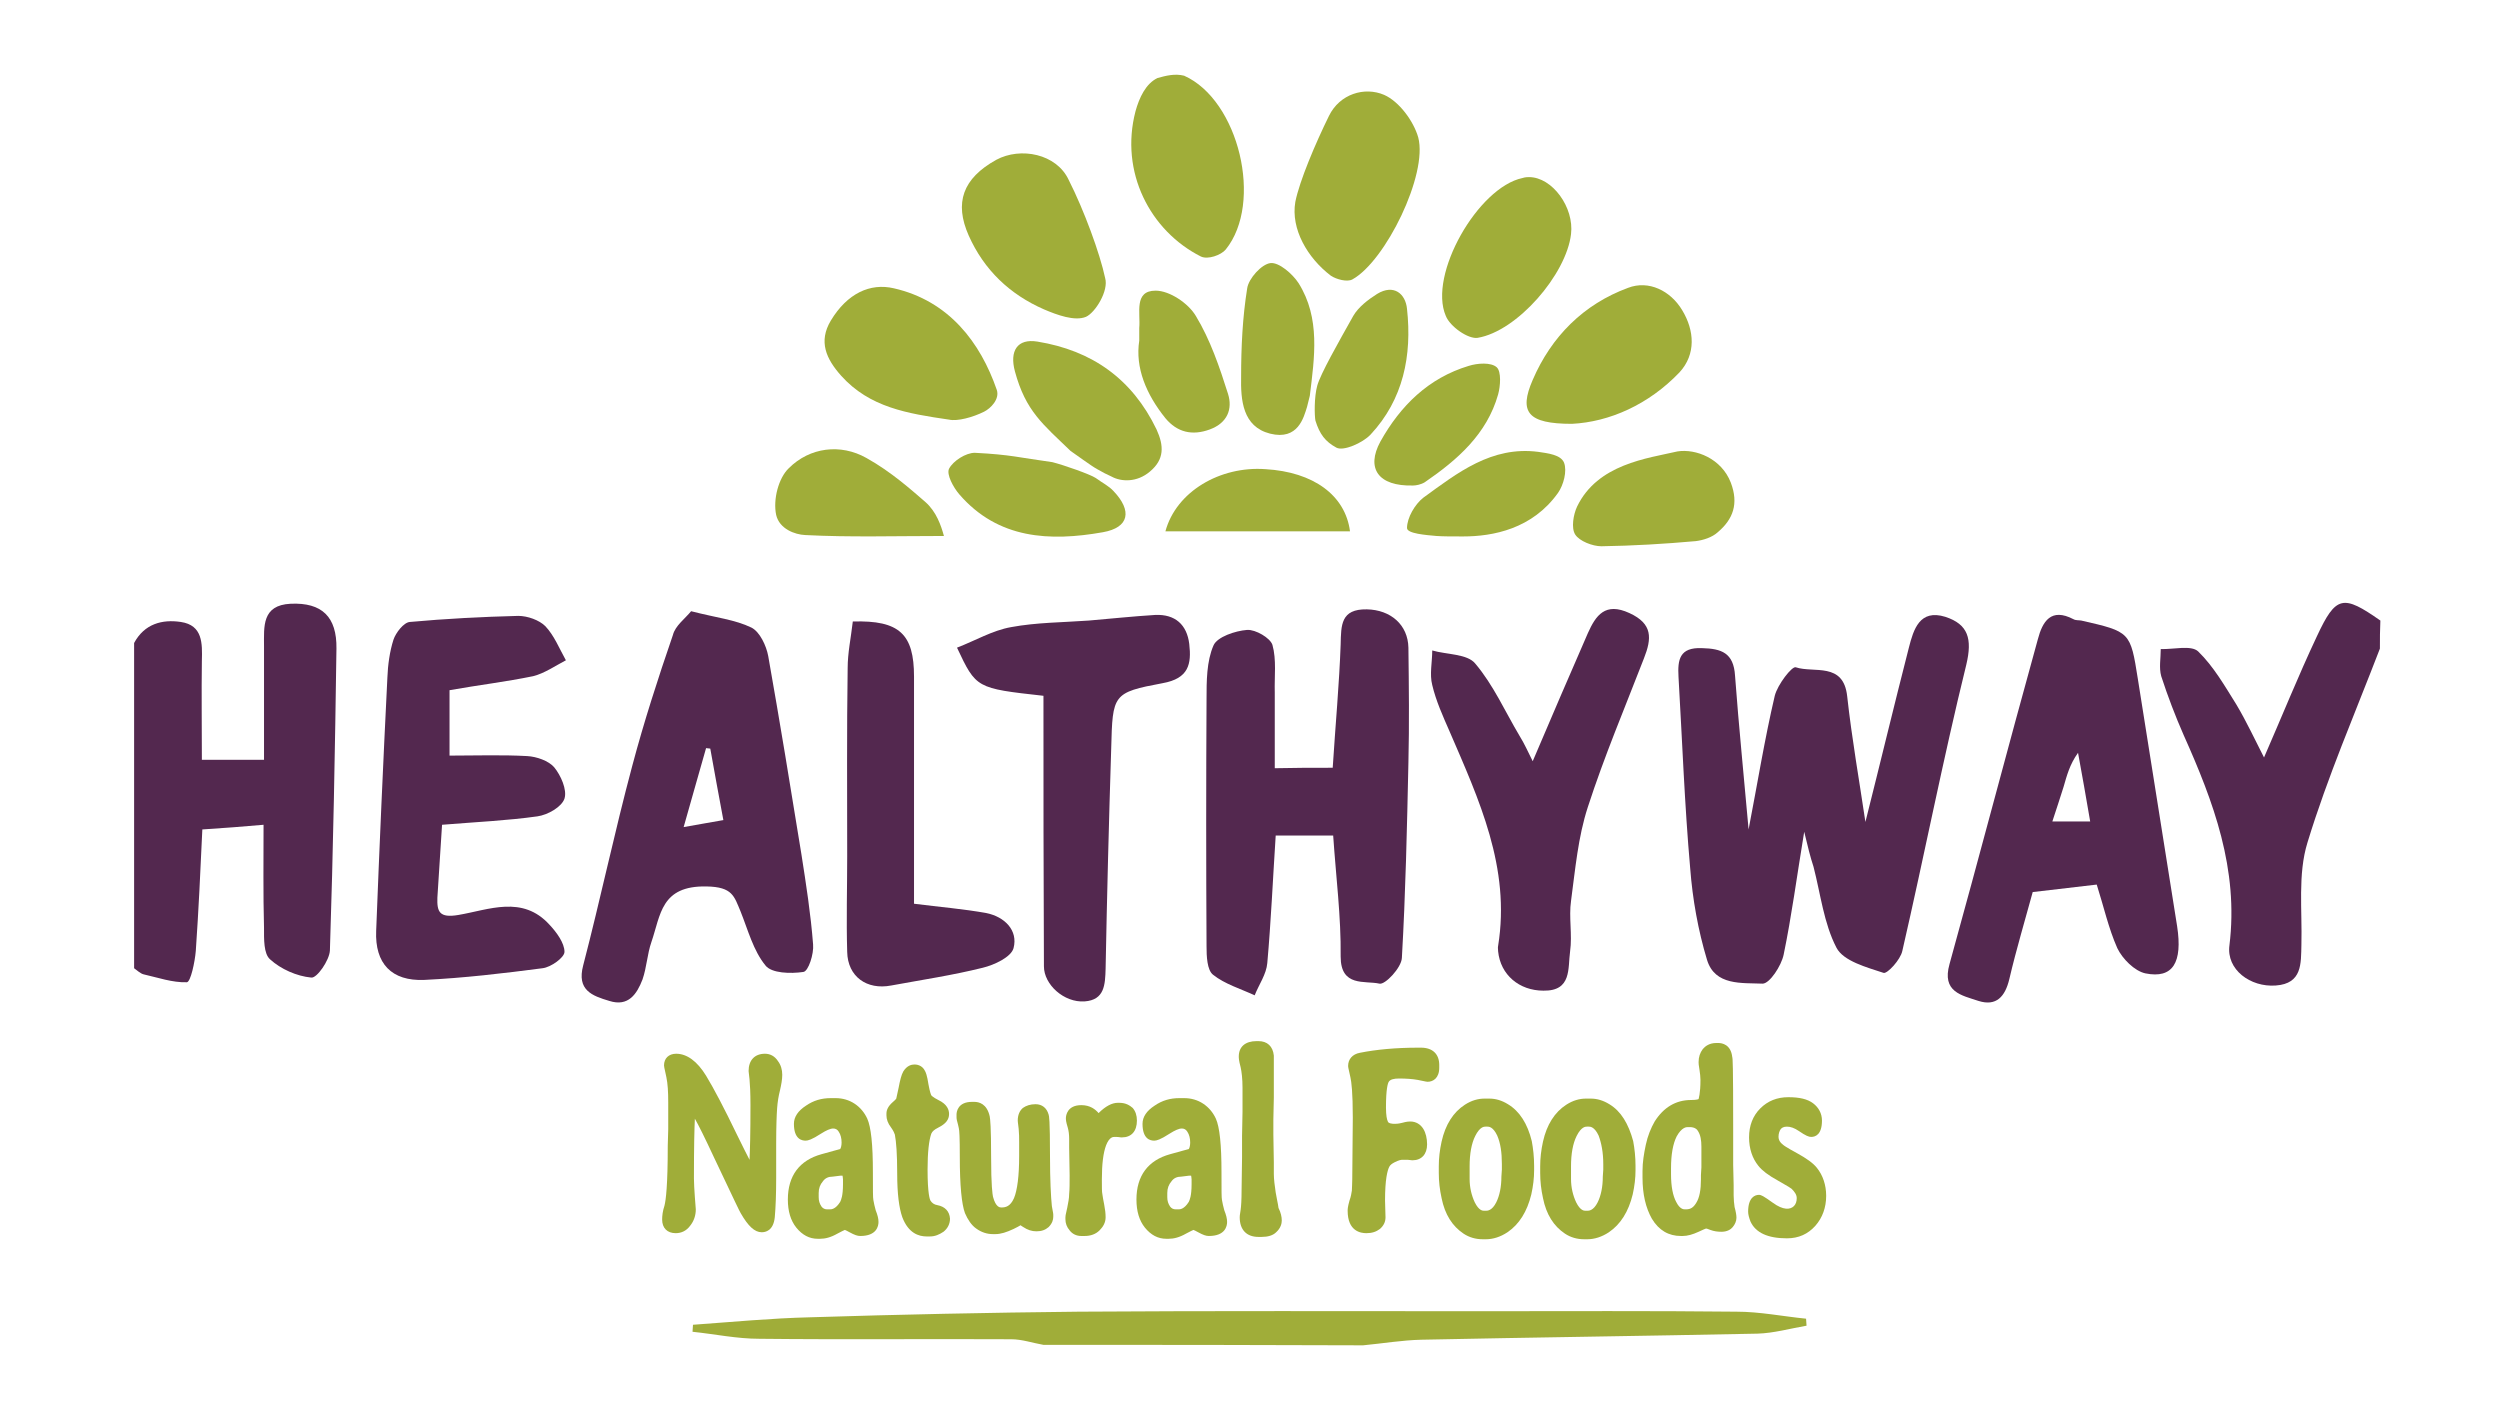
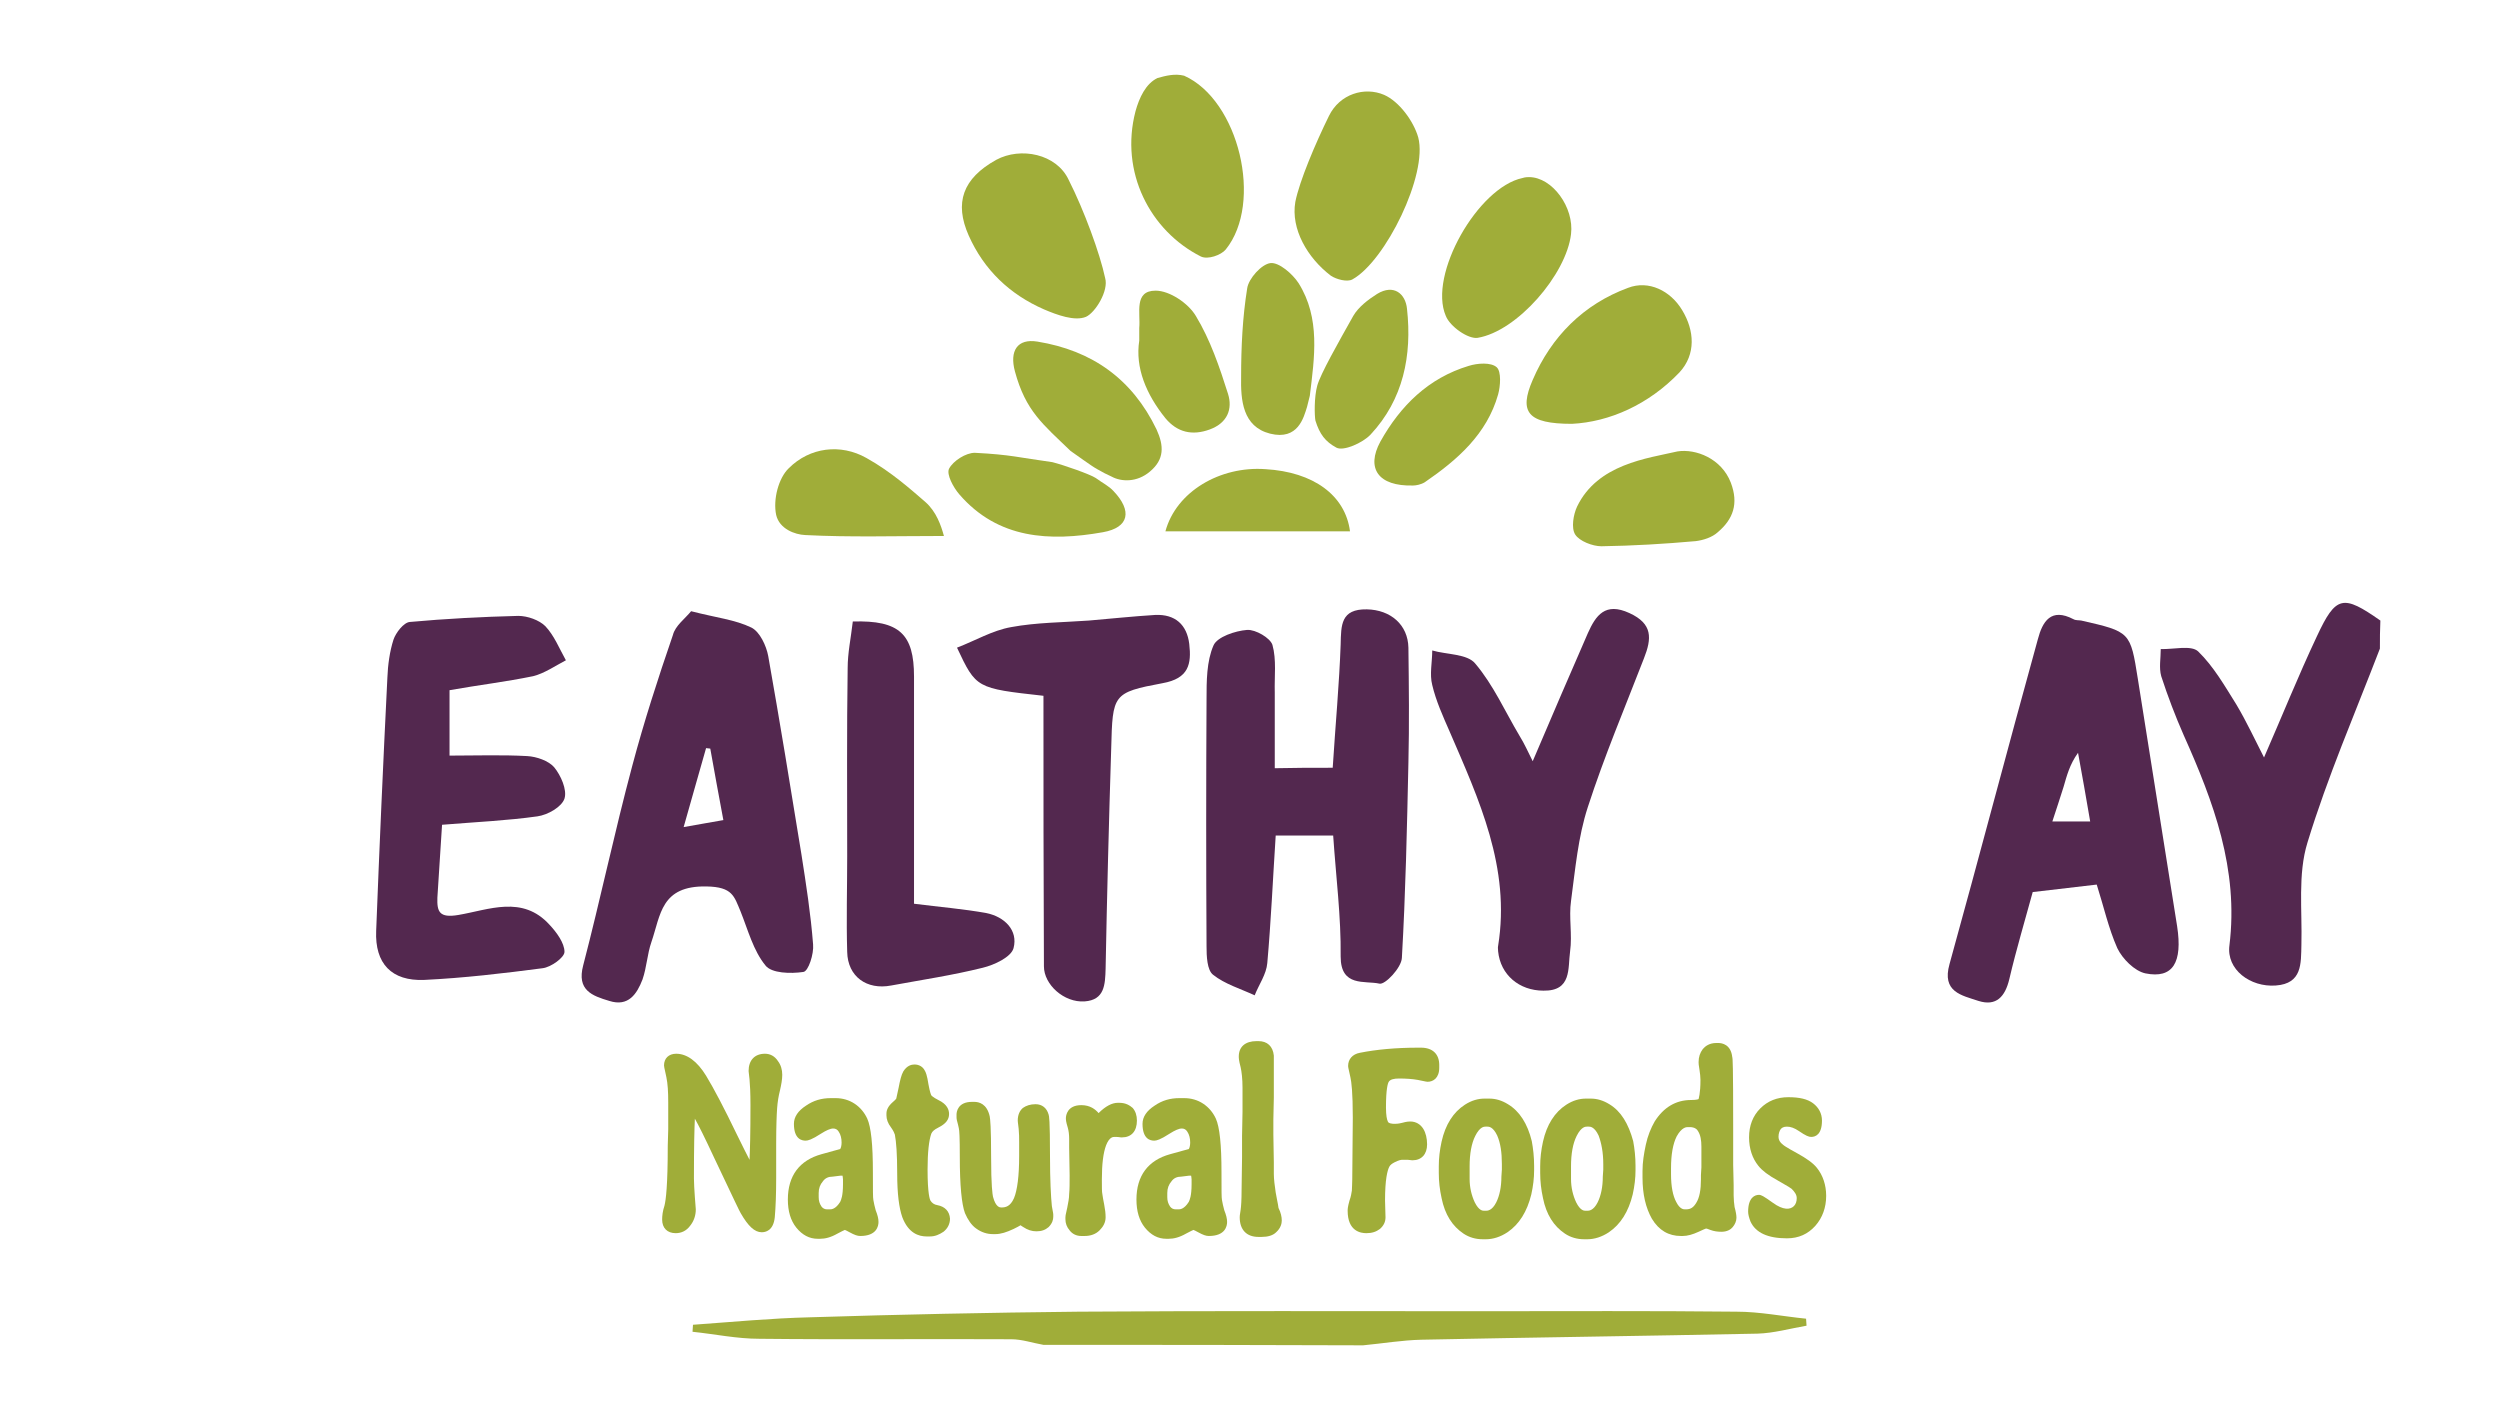
<svg xmlns="http://www.w3.org/2000/svg" id="Layer_1" x="0px" y="0px" width="535px" height="304px" viewBox="-51 155 535 304" style="enable-background:new -51 155 535 304;" xml:space="preserve">
  <style type="text/css"> .st0{fill:#53284F;} .st1{fill:#A0AD39;} </style>
  <g id="XMLID_3_">
-     <path id="XMLID_117_" class="st0" d="M-22.3,292.6c2.2-4.1,6-5.1,10-4.5c4.7,0.7,4.6,4.6,4.5,8.3c-0.1,7,0,13.9,0,21.2 c4.5,0,8.4,0,13.3,0c0-8,0-16.1,0-24.3c0-4.2-0.5-8.8,5.7-9.1c6.7-0.3,9.9,2.8,9.8,9.6c-0.3,21.5-0.7,43.1-1.4,64.6 c-0.1,2.1-2.8,6-4,5.8c-3.1-0.3-6.5-1.8-8.8-3.9c-1.4-1.2-1.3-4.4-1.3-6.7c-0.2-7.4-0.1-14.8-0.1-22.1c-4.5,0.4-8.5,0.7-13.1,1 c-0.4,8.7-0.8,17.4-1.4,26c-0.2,2.4-1.1,6.6-1.9,6.7c-3.1,0.1-6.2-1-9.3-1.7c-0.7-0.2-1.3-0.8-2-1.3 C-22.3,339-22.3,315.8-22.3,292.6z" />
    <path id="XMLID_93_" class="st0" d="M458.3,293.8c-5.3,13.8-11.2,27.4-15.5,41.5c-2.1,6.8-1.1,14.5-1.3,21.9 c-0.1,4,0.2,8.3-5.5,8.7c-5.4,0.4-10.6-3.4-9.9-8.6c2-16.3-3.4-30.7-9.8-45c-1.8-4.1-3.4-8.3-4.8-12.6c-0.5-1.8-0.1-3.8-0.1-5.8 c2.7,0.1,6.5-0.9,8,0.5c3.3,3.2,5.7,7.4,8.2,11.4c2.2,3.7,4,7.6,5.9,11.3c3.8-8.7,7.3-17.4,11.3-25.9c4.1-8.8,5.6-9,13.6-3.4 C458.3,289.8,458.3,291.8,458.3,293.8z" />
    <path id="XMLID_90_" class="st1" d="M172.3,442.8c-2.3-0.4-4.6-1.2-6.9-1.2c-18-0.1-35.9,0.1-53.9-0.1c-4.8,0-9.5-1-14.3-1.5 c0-0.5,0.1-1,0.1-1.5c8.4-0.6,16.7-1.4,25.1-1.6c19.1-0.6,38.2-1,57.4-1.2c28.7-0.2,57.5-0.1,86.2-0.1c18.2,0,36.4-0.1,54.6,0.1 c5,0,9.9,1,14.9,1.5c0,0.5,0.1,1,0.1,1.5c-3.5,0.6-7,1.6-10.5,1.7c-24,0.5-48,0.8-71.9,1.3c-4.2,0.1-8.3,0.8-12.5,1.2 C218,442.8,195.1,442.8,172.3,442.8z" />
    <path id="XMLID_87_" class="st1" d="M202.4,171.2c11.7,5.2,17,27.2,8.9,37.2c-1,1.2-3.8,2.2-5.3,1.5c-10.9-5.5-17.4-18.1-14-31.1 c0.8-2.9,2.2-5.9,4.7-7.1C198.5,171.2,200.4,170.7,202.4,171.2z" />
-     <path id="XMLID_84_" class="st0" d="M335.1,333c-1.6,9.7-2.7,18.1-4.4,26.3c-0.5,2.4-3,6.2-4.5,6.2c-4.4-0.2-10.2,0.5-11.9-5.1 c-1.9-6.3-3.1-13-3.6-19.6c-1.2-13.6-1.7-27.3-2.5-41c-0.2-3.6,0.2-6.3,5-6.1c4.2,0.1,6.8,1,7.1,5.9c0.8,10.8,1.9,21.6,2.9,32.9 c1.9-9.8,3.4-19.2,5.6-28.6c0.6-2.4,3.7-6.4,4.5-6.1c3.9,1.3,10.2-1.2,11,6.2c1,9.1,2.6,18.1,3.9,26.9c3.1-12.3,6.1-24.8,9.3-37.3 c1-3.9,2.3-8.3,7.8-6.6c4.9,1.6,5.8,4.7,4.5,10.2c-5,20.3-9,40.9-13.7,61.3c-0.4,1.9-3.2,4.9-4,4.7c-3.6-1.2-8.6-2.5-10.1-5.4 c-2.7-5.2-3.4-11.5-4.9-17.3C336.4,338.4,335.9,336.3,335.1,333z" />
    <path id="XMLID_73_" class="st0" d="M234.2,319.3c0.6-9.4,1.4-17.9,1.7-26.4c0.1-4.1,0-7.6,5.6-7.5c5.1,0.1,8.8,3.3,8.9,8.2 c0.1,8.2,0.2,16.4,0,24.6c-0.3,13.9-0.6,27.9-1.4,41.8c-0.1,2.1-3.6,5.8-4.8,5.5c-3.1-0.7-8.3,0.8-8.3-5.8c0.1-8.5-1-17-1.6-25.9 c-4,0-8,0-12.3,0c-0.6,9.2-1,18.3-1.8,27.3c-0.2,2.4-1.8,4.6-2.7,6.9c-3-1.4-6.4-2.4-8.9-4.4c-1.3-1-1.4-4-1.4-6.1 c-0.1-17.6-0.1-35.2,0-52.8c0-3.9,0-8.2,1.5-11.6c0.8-1.8,4.6-3.1,7.2-3.3c1.8-0.1,4.9,1.7,5.4,3.2c0.9,3.2,0.4,6.8,0.5,10.2 c0,5.4,0,10.8,0,16.2C225.9,319.3,229.9,319.3,234.2,319.3z" />
    <path id="XMLID_68_" class="st0" d="M96.9,285.8c5.4,1.4,9.4,1.8,12.9,3.5c1.8,0.9,3.2,3.9,3.6,6.1c2.5,14.1,4.8,28.2,7.1,42.4 c1,6.4,2,12.8,2.5,19.3c0.2,2-1,5.8-2.1,5.9c-2.7,0.4-6.8,0.3-8.1-1.4c-2.6-3.2-3.7-7.5-5.3-11.5c-1.4-3.3-1.7-5.3-7.3-5.4 c-9.8-0.2-9.8,6.1-11.8,11.9c-0.9,2.6-1,5.4-1.9,8c-1.2,3.1-3,5.9-7.1,4.6c-3.7-1.1-7-2.3-5.6-7.6c3.7-14.2,6.7-28.5,10.5-42.7 c2.5-9.4,5.5-18.7,8.7-28C93.5,288.9,95.6,287.4,96.9,285.8z M103.8,330.5c-1-5.3-1.9-10.3-2.8-15.3c-0.3,0-0.6-0.1-0.9-0.1 c-1.6,5.5-3.1,11-4.8,16.9C98.5,331.4,101.1,331,103.8,330.5z" />
    <path id="XMLID_65_" class="st0" d="M397.7,344.3c-4.4,0.5-8.7,1-13.7,1.6c-1.6,5.9-3.5,12.2-5,18.6c-0.9,3.8-2.8,5.9-6.6,4.7 c-3.6-1.2-7.9-1.9-6.2-7.9c6.4-23.1,12.5-46.4,18.9-69.5c1-3.8,2.8-6.8,7.6-4.3c0.5,0.3,1.2,0.2,1.7,0.3 c10.5,2.4,10.5,2.4,12.1,12.5c2.8,17.6,5.6,35.2,8.4,52.9c1.2,7.8-0.9,11.3-6.8,10.1c-2.3-0.5-4.9-3.1-6-5.4 C400.2,353.6,399.2,349,397.7,344.3z M396.3,330.8c-0.9-5.2-1.7-9.9-2.6-14.7c-1.8,2.5-2.4,4.9-3.1,7.3c-0.7,2.3-1.5,4.6-2.4,7.4 C391.1,330.8,393.2,330.8,396.3,330.8z" />
    <path id="XMLID_62_" class="st0" d="M45.2,302.7c0,5.1,0,9.9,0,14c5.7,0,11.2-0.2,16.6,0.1c2,0.1,4.6,1,5.8,2.4 c1.4,1.7,2.8,4.8,2.2,6.7c-0.6,1.8-3.6,3.5-5.8,3.8c-6.4,0.9-13,1.2-20.4,1.8c-0.3,5.2-0.7,10.4-1,15.6c-0.1,3,0.4,4.4,4.5,3.7 c6.5-1.1,13.7-4.3,19.5,2.1c1.5,1.6,3.2,3.9,3.2,5.8c0,1.2-2.9,3.3-4.7,3.5c-8.4,1.1-16.9,2.1-25.3,2.5c-7,0.3-10.6-3.5-10.3-10.5 c0.7-18.1,1.5-36.1,2.4-54.2c0.1-2.7,0.5-5.6,1.3-8.1c0.5-1.5,2.2-3.7,3.5-3.8c7.7-0.7,15.4-1.1,23.2-1.3c2,0,4.5,0.9,5.8,2.2 c1.9,2,3,4.8,4.4,7.3c-2.3,1.2-4.6,2.8-7,3.4C57.3,300.9,51.4,301.6,45.2,302.7z" />
    <path id="XMLID_59_" class="st0" d="M277,317.9c4.1-9.6,7.9-18.5,11.8-27.4c1.7-3.8,3.7-6.7,8.9-4.3c5,2.3,4.8,5.4,3.1,9.7 c-4.1,10.6-8.5,21-12,31.8c-2.1,6.4-2.7,13.4-3.6,20.1c-0.5,3.5,0.3,7.2-0.2,10.8c-0.5,3.6,0.4,8.5-5.7,8.4c-5.2,0-9.2-3.4-9.7-8.4 c0-0.4-0.1-0.8,0-1.2c2.7-16.7-4.1-31.3-10.4-45.9c-1.4-3.2-2.9-6.5-3.7-9.9c-0.6-2.3,0-4.9,0-7.4c3.1,0.9,7.5,0.7,9.2,2.8 c3.9,4.6,6.4,10.3,9.5,15.5C275.2,314.1,276,315.9,277,317.9z" />
    <path id="XMLID_56_" class="st0" d="M172.3,303.9c-14.4-1.6-14.4-1.6-18.5-10.3c3.9-1.5,7.6-3.7,11.6-4.4c5.4-1,11-1,16.6-1.4 c4.7-0.4,9.4-0.9,14.2-1.2c4.3-0.2,6.8,2.1,7.3,6.2c0.5,4.3-0.1,7.4-5.7,8.4c-10.7,2-10.7,2.4-11,13.9c-0.5,15.7-0.9,31.5-1.2,47.2 c-0.1,3.4-0.2,6.7-4.5,7c-4.4,0.3-8.7-3.6-8.7-7.5C172.3,342.7,172.3,323.4,172.3,303.9z" />
    <path id="XMLID_53_" class="st0" d="M131.5,288c10-0.3,13.1,2.7,13.1,11.8c0,16.2,0,32.4,0,48.6c5.5,0.7,10.5,1.1,15.5,2 c3.9,0.8,6.8,3.7,5.8,7.5c-0.5,1.9-4.1,3.6-6.6,4.2c-6.4,1.6-13.1,2.6-19.6,3.8c-5.2,1-9.3-1.9-9.4-7.2c-0.2-6.8,0-13.7,0-20.5 c0-13.4-0.1-26.8,0.1-40.2C130.4,294.7,131.1,291.5,131.5,288z" />
    <path id="XMLID_50_" class="st1" d="M226.2,198.2c0.9-4.5,4.3-12.5,7.2-18.4c2.3-4.7,7.6-6.3,11.8-4.5c3.2,1.4,6.3,5.6,7.3,9.1 c2.1,7.9-7,26.5-14.1,30.4c-1.1,0.6-3.4,0-4.6-0.8C228.8,210.2,225.2,204,226.2,198.2z" />
    <path id="XMLID_47_" class="st1" d="M185.5,214.5c0.8,2.7-2.1,7.4-4.1,8.3c-2.4,1-6.2-0.4-9-1.6c-7.3-3.2-12.8-8.4-16.1-15.8 c-3.1-7-1.3-12.2,5.9-16.2c5.2-2.8,12.9-1.3,15.5,4.3C181,200,184.4,209.3,185.5,214.5z" />
-     <path id="XMLID_44_" class="st1" d="M152.1,244.8c-8.9-1.3-17-2.6-23.1-9.4c-3.2-3.6-4.9-7.3-2.2-11.8c3.5-5.8,8.4-8.1,13.5-6.9 c11.8,2.7,18.5,11.6,22,21.7c0.7,2-1.3,4-2.7,4.7C157.2,244.3,153.9,245.2,152.1,244.8z" />
    <path id="XMLID_41_" class="st1" d="M285.4,245.7c-9.5,0-11.4-2.5-8.4-9.4c4-9.3,10.9-16.2,20.4-19.7c4.4-1.7,9.1,0.6,11.6,4.8 c2.6,4.3,3,9.4-0.6,13.3C301.8,241.6,293.4,245.3,285.4,245.7z" />
    <path id="XMLID_38_" class="st1" d="M276.2,192.9c5,0,9.7,6.5,9,12.2c-1,8.6-11.5,20.8-20,22.2c-2,0.3-5.9-2.4-6.8-4.7 c-3.8-8.8,6.9-27.5,16.4-29.5C275.4,192.9,276,192.9,276.2,192.9z" />
    <path id="XMLID_35_" class="st1" d="M178.1,251.5c-5.9-5.7-9.6-8.5-11.9-17c-1.2-4.4,0.5-7.1,4.8-6.4c11.7,1.9,20.3,8,25.5,18.8 c1.6,3.5,1.7,6.4-1.4,9c-2.8,2.4-6.2,2.2-8.2,1.1c-1.1-0.5-1.9-0.9-3.1-1.6C182.5,254.7,179.3,252.3,178.1,251.5z" />
    <path id="XMLID_32_" class="st1" d="M308,251.6c3.9-0.6,9.4,1.5,11.4,6.7c1.7,4.5,0.5,7.8-2.8,10.6c-1.2,1.1-3.1,1.7-4.7,1.9 c-6.7,0.6-13.5,1-20.2,1.1c-1.9,0-4.7-1.1-5.6-2.5c-0.9-1.4-0.4-4.3,0.4-6C290.9,254.3,301.5,253.1,308,251.6z" />
    <path id="XMLID_29_" class="st1" d="M174.2,253.9c2.4,0.6,8.1,2.6,9.3,3.4c1.5,1.1,2.8,1.7,3.8,2.8c4,4.2,3.4,7.8-2.3,8.8 c-11.3,2-22.4,1.5-30.7-8.1c-1.3-1.5-2.8-4.3-2.2-5.5c0.9-1.7,3.6-3.4,5.5-3.4C165.4,252.3,166.9,252.9,174.2,253.9z" />
    <path id="XMLID_25_" class="st1" d="M151,269.7c-10.5,0-20.1,0.3-29.7-0.2c-2.2-0.1-5.5-1.3-6.2-4.3c-0.7-3.3,0.5-7.9,2.7-10 c4.5-4.5,11.1-5.3,16.6-2.2c5.4,3,9.8,7,12.6,9.4C149.4,264.5,150.4,267.5,151,269.7z" />
    <path id="XMLID_13_" class="st1" d="M226.9,215.6c-1.3-2-4.2-4.5-6-4.3c-1.9,0.2-4.7,3.3-5,5.4c-1,6.2-1.3,12.6-1.3,18.9 c-0.1,5,0.3,10.7,6.2,12.2c6,1.5,7.2-3.5,7.9-5.7l0.6-2.4C230.3,231.5,231.6,223.1,226.9,215.6z" />
    <path id="XMLID_12_" class="st1" d="M230.9,237.5c0.7-2.5,4.5-9.2,7.7-14.9c1.1-1.9,3.2-3.5,5.1-4.7c3.6-2.2,6.1,0,6.4,3.2 c1.1,10-0.8,19.4-7.8,26.9c-1.7,1.8-5.8,3.6-7.3,2.8c-2.4-1.3-3.6-2.9-4.5-5.8C230.3,244,230.2,240,230.9,237.5z" />
    <path id="XMLID_11_" class="st1" d="M192.8,227.9c0-1.5,0-2.1,0-2.7c0.3-3.2-1.2-8,3.5-8c3,0,7,2.7,8.6,5.4 c3.1,5.1,5.1,11,6.9,16.7c1,3.2-0.1,6.2-3.9,7.6c-3.8,1.4-7,0.6-9.5-2.4C194.3,239.4,191.9,233.7,192.8,227.9z" />
-     <path id="XMLID_9_" class="st1" d="M262.1,269.8c-2.5,0-4.2,0-5.7-0.1c-2.2-0.2-6.3-0.5-6.3-1.7c0-2.2,1.7-5.1,3.5-6.5 c7.3-5.3,14.6-11.1,24.6-9.8c2,0.3,4.8,0.6,5.5,2.3c0.7,1.8-0.1,4.8-1.3,6.5C276.9,268.2,268.5,269.8,262.1,269.8z" />
    <path id="XMLID_8_" class="st1" d="M251.4,258.9c-7.5,0.2-10.1-3.7-7-9.4c4.3-7.7,10.3-13.6,18.9-16.2c1.9-0.6,4.8-0.8,6,0.3 c1,0.9,0.8,4,0.3,5.8c-2.4,8.5-8.7,14-15.7,18.8C253.1,258.7,252,258.9,251.4,258.9z" />
    <path id="XMLID_7_" class="st1" d="M237.9,268.7c-13,0-26.1,0-39.5,0c2.3-8.5,11.7-14,21.4-13.3C230.1,256,236.9,261,237.9,268.7z" />
  </g>
  <g id="XMLID_5_">
    <g>
      <path id="XMLID_288_" class="st1" d="M112.7,380.5c-2.2,0-3.5,1.4-3.5,3.7c0,0.1,0,0.1,0.2,1.8c0.1,1,0.2,2.9,0.2,5.5 c0,6.1-0.1,9.6-0.2,11.7c-0.6-1.2-1.5-2.9-2.7-5.4c-2.7-5.6-4.9-9.8-6.6-12.6c-1.9-3.1-4.1-4.7-6.4-4.7c-1.6,0-2.6,1-2.6,2.5 c0,0.2,0,0.2,0.5,2.5c0.3,1.4,0.4,3.2,0.4,5.4c0,2.3,0,4.2,0,5.8l-0.1,3.5c0,8.5-0.4,11.6-0.7,12.8c-0.4,1.2-0.5,2.2-0.5,3 c0,1.8,1.1,2.9,2.9,2.9c1.2,0,2.3-0.5,3.1-1.6c0.8-1,1.2-2.2,1.2-3.5c0-0.1,0-0.2-0.2-2.6c-0.1-1.6-0.2-2.9-0.2-4 c0-6.9,0.1-10.7,0.2-12.8c0.8,1.4,2.1,4,4.1,8.3c4.6,9.7,5.4,11.4,5.7,11.9c1.6,2.8,3,4.1,4.5,4.1c0.8,0,2.5-0.3,2.8-3.2 c0.2-2.2,0.3-5.1,0.3-8.4c0-3.3,0-5.4,0-6.1l0-1.2c0-3.6,0.1-6.2,0.2-7.6c0.1-1.4,0.3-2.6,0.6-3.8c0.3-1.3,0.5-2.4,0.5-3.4 c0-1.1-0.3-2.1-0.9-2.9C114.8,381,113.8,380.5,112.7,380.5z" />
      <path id="XMLID_285_" class="st1" d="M135.9,411.8c-0.1-0.5-0.1-1.9-0.1-5.9c0-6-0.4-9.7-1.2-11.5c-0.6-1.3-1.5-2.4-2.7-3.2 c-1.2-0.8-2.6-1.2-4.1-1.2h-1c-2,0-3.7,0.5-5.3,1.6c-1.7,1.1-2.6,2.4-2.6,3.9c0,3.3,1.7,3.6,2.5,3.6c0.5,0,1.3-0.2,3.3-1.5 c1.1-0.7,2-1.1,2.6-1.1c0.5,0,0.9,0.2,1.2,0.7c0.4,0.6,0.6,1.4,0.6,2.3c0,0.5-0.1,1.1-0.3,1.4c-0.3,0.1-1.2,0.3-4,1.1 c-4.7,1.3-7.2,4.6-7.2,9.7c0,2.5,0.6,4.5,1.8,6c1.3,1.6,2.8,2.4,4.6,2.4h0.5c1.1,0,2.3-0.3,3.7-1.1c0.9-0.5,1.4-0.7,1.6-0.8 c0.2,0.1,0.5,0.2,1,0.5c1.1,0.6,1.7,0.8,2.3,0.8c3.5,0,3.9-2.1,3.9-3c0-0.7-0.2-1.5-0.6-2.5C136.2,413.2,136,412.5,135.9,411.8z M128.8,406.6l0.5,0c0,0.1,0.1,0.4,0.1,0.8l0,0.6l0,0.4c0,2.5-0.4,3.4-0.6,3.8c-1,1.6-1.9,1.6-2.2,1.6h-0.6 c-0.5,0-0.9-0.2-1.2-0.6c-0.4-0.6-0.6-1.2-0.6-2v-0.9c0-1,0.3-1.8,0.9-2.5c0.5-0.7,1.2-1,2.1-1L128.8,406.6z" />
      <path id="XMLID_284_" class="st1" d="M149.6,412.9c-0.7-0.1-1.2-0.5-1.5-1c-0.1-0.2-0.6-1.4-0.6-6.6c0-3.7,0.3-6.3,0.8-7.7 c0.2-0.5,0.7-0.9,1.5-1.3c1.6-0.8,2.3-1.7,2.3-2.9c0-0.9-0.4-2.1-2.3-3c-1.2-0.6-1.5-1-1.5-1c-0.1-0.2-0.3-0.7-0.6-2.3 c-0.3-2-0.6-2.7-0.8-3c-0.4-0.8-1.2-1.3-2.2-1.3c-0.6,0-1.6,0.2-2.4,1.5c-0.4,0.7-0.7,1.9-1,3.5c-0.4,1.9-0.5,2.3-0.5,2.3 c0,0-0.1,0.2-0.8,0.8c-0.9,0.8-1.3,1.6-1.3,2.4v0.4c0,0.8,0.3,1.7,1,2.6c0.5,0.7,0.7,1.2,0.8,1.5c0.3,1.5,0.5,4.3,0.5,8.3 c0,4.4,0.4,7.4,1.1,9.4c1.3,3.4,3.5,4.1,5.2,4.1h0.7c1.1,0,2-0.4,2.9-1c0.9-0.7,1.4-1.7,1.4-2.8 C152.2,414.2,151.2,413.2,149.6,412.9z" />
      <path id="XMLID_283_" class="st1" d="M173.7,402.4c0-7.9-0.2-8.6-0.3-8.9c-0.4-1.4-1.4-2.2-2.8-2.2c-1.1,0-2,0.3-2.7,0.8 c-0.7,0.6-1.1,1.5-1.1,2.7c0,0.1,0,0.2,0.2,1.8c0.1,1,0.1,1.9,0.1,2.9l0,1.4l0,1.5c0,4.3-0.4,7.3-1.1,9c-0.8,1.8-1.8,2-2.7,2 c-0.3,0-1.2,0-1.8-2.3c-0.1-0.5-0.4-2.3-0.4-8.5c0-6.6-0.2-8.1-0.3-8.7c-0.6-2.7-2.3-3.1-3.3-3.1h-0.5c-3,0-3.3,2.1-3.3,2.7v0.6 c0,0.4,0.1,0.8,0.3,1.5c0.1,0.5,0.2,0.8,0.2,0.9c0.1,0.4,0.2,1.8,0.2,6.1c0,6.1,0.4,10.1,1.1,12c0.6,1.4,1.4,2.6,2.4,3.3 c1.1,0.8,2.3,1.2,3.6,1.2h0.5c1.2,0,2.4-0.4,3.9-1.1c0.8-0.4,1.2-0.6,1.5-0.8c0.1,0.1,0.3,0.2,0.6,0.4c0.9,0.6,1.8,0.9,2.8,0.9 c1.1,0,1.9-0.3,2.6-0.9c0.8-0.8,1-1.6,1-2.2v-0.5c0-0.1,0-0.2-0.3-1.8C173.9,411.2,173.7,407.5,173.7,402.4z" />
      <path id="XMLID_282_" class="st1" d="M188.5,391h-0.3c-1.2,0-2.6,0.7-4.1,2.2c0,0,0,0,0,0c-0.7-0.8-1.8-1.7-3.7-1.7 c-3,0-3.3,2.2-3.3,2.8c0,0.3,0,0.7,0.4,2c0.2,0.7,0.3,1.5,0.3,2.4c0,1,0,1.6,0,1.9l0.1,5.9c0,1.7,0,3-0.1,4c0,0.9-0.2,1.9-0.4,2.9 c-0.4,1.7-0.4,1.9-0.4,2.1v0.4c0,0.9,0.3,1.7,0.9,2.4c0.6,0.8,1.5,1.2,2.5,1.2l0.3,0l0.4,0c1.3,0,2.4-0.4,3.2-1.2 c0.8-0.8,1.3-1.7,1.3-2.8c0-0.8-0.1-1.7-0.3-2.7c-0.2-0.9-0.3-1.7-0.4-2.3c-0.1-0.4-0.1-1.3-0.1-3.1c0-3.3,0.3-5.7,0.9-7.3 c0.7-1.8,1.5-1.8,1.8-1.8c0.5,0,0.9,0,1.4,0.1l0.2,0c2,0,3.2-1.3,3.2-3.6c0-1.1-0.3-2-0.9-2.7C190.8,391.6,190,391,188.5,391z" />
      <path id="XMLID_279_" class="st1" d="M210.5,411.8c-0.1-0.5-0.1-1.9-0.1-5.9c0-6-0.4-9.7-1.2-11.5c-0.6-1.3-1.5-2.4-2.7-3.2 c-1.2-0.8-2.6-1.2-4.1-1.2h-1c-2,0-3.7,0.5-5.3,1.6c-1.7,1.1-2.6,2.4-2.6,3.9c0,3.3,1.7,3.6,2.5,3.6c0.5,0,1.3-0.2,3.3-1.5 c1.1-0.7,2-1.1,2.6-1.1c0.5,0,0.9,0.2,1.2,0.7c0.4,0.6,0.6,1.4,0.6,2.3c0,0.5-0.1,1.1-0.3,1.4c-0.3,0.1-1.2,0.3-4,1.1 c-4.7,1.3-7.2,4.6-7.2,9.7c0,2.5,0.6,4.5,1.8,6c1.3,1.6,2.8,2.4,4.6,2.4h0.5c1.1,0,2.3-0.3,3.7-1.1c0.9-0.5,1.4-0.7,1.6-0.8 c0.2,0.1,0.5,0.2,1,0.5c1.1,0.6,1.7,0.8,2.3,0.8c3.5,0,3.9-2.1,3.9-3c0-0.7-0.2-1.5-0.6-2.5C210.8,413.2,210.6,412.5,210.5,411.8z M203.4,406.6l0.5,0c0,0.1,0.1,0.4,0.1,0.8l0,0.6l0,0.4c0,2.5-0.4,3.4-0.6,3.8c-1,1.6-1.9,1.6-2.2,1.6h-0.6 c-0.5,0-0.9-0.2-1.2-0.6c-0.4-0.6-0.6-1.2-0.6-2v-0.9c0-1,0.3-1.8,0.9-2.5c0.5-0.7,1.2-1,2.1-1L203.4,406.6z" />
      <path id="XMLID_278_" class="st1" d="M222,410.2c-0.2-1.4-0.4-2.8-0.4-4c0-1.3,0-2.2,0-2.5l-0.1-5.9l0-0.6l0-1l0-0.6l0-1l0.1-4.7 l0-8.9l0-0.1c-0.2-2-1.4-3.1-3.3-3.1h-0.4c-2.4,0-3.8,1.2-3.8,3.3c0,0.3,0,0.8,0.4,2.3c0.2,0.9,0.4,2.4,0.4,4.4v5.1l-0.1,5.2l0,1 l0,2.6l0,1l-0.1,7c0,2.1-0.1,3.5-0.2,4.2c-0.2,1.2-0.2,1.4-0.2,1.6c0,2.7,1.5,4.2,4,4.2h0.7c1.3,0,2.4-0.3,3.1-1 c1-0.9,1.2-1.9,1.2-2.5c0-0.8-0.2-1.7-0.7-2.7C222.5,412.6,222.2,411.5,222,410.2z" />
      <path id="XMLID_277_" class="st1" d="M253.1,379.2h-0.6c-4.8,0-9,0.4-12.5,1.1c-1.6,0.3-2.5,1.4-2.5,2.8c0,0.2,0,0.3,0.5,2.5 c0.2,0.9,0.5,3.1,0.5,8.6l-0.1,11.4c0,2.8-0.1,3.8-0.1,4.2c-0.1,0.6-0.2,1.3-0.5,2.1c-0.4,1.4-0.4,1.9-0.4,2.2 c0,4.4,2.8,4.8,4,4.8c1.2,0,2.1-0.3,2.9-0.9c0.8-0.7,1.2-1.5,1.2-2.5l-0.1-3.6c0-4.5,0.5-6.4,0.9-7.2c0.2-0.4,0.6-0.7,1.2-1 c0.8-0.4,1.3-0.5,1.5-0.5c0.5,0,1,0,1.3,0l0.9,0.1l0.1,0c1.9,0,3.1-1.3,3.1-3.4c0-1.3-0.3-2.5-0.8-3.3c-0.6-1-1.6-1.6-2.8-1.6 c-0.3,0-0.7,0-1.8,0.3c-0.8,0.2-1.3,0.2-1.6,0.2c-0.5,0-1.3-0.1-1.4-0.5c-0.2-0.4-0.4-1.3-0.4-3c0-4,0.4-5.2,0.6-5.5 c0.3-0.5,1.1-0.7,2.2-0.7c1.5,0,2.9,0.1,4,0.3c1.9,0.4,2,0.4,2.1,0.4c1.2,0,2.5-0.8,2.5-3v-0.6C257,380.6,255.6,379.2,253.1,379.2 z" />
      <path id="XMLID_274_" class="st1" d="M271.7,391.3c-1.3-0.8-2.6-1.2-4-1.2h-1c-1.4,0-2.8,0.4-4.2,1.3c-2.5,1.6-4.2,4.3-5,7.9 c-0.4,1.8-0.6,3.6-0.6,5.3v1.4c0,1.8,0.2,3.6,0.6,5.4c0.7,3.5,2.3,6,4.7,7.6c1.2,0.8,2.6,1.2,4.1,1.2h0.7c1.5,0,3.1-0.5,4.6-1.5 c2.5-1.7,4.2-4.4,5.1-8.1c0.4-1.8,0.6-3.5,0.6-5.2v-0.9c0-1.9-0.2-3.7-0.5-5.3C275.9,395.5,274.2,392.8,271.7,391.3z M270.4,404.1 v1.2l-0.1,1.5c0,2.2-0.4,4.1-1.1,5.5c-0.9,1.8-1.9,1.8-2.2,1.8h-0.4c-0.3,0-1.1,0-2-1.8c-0.7-1.5-1.1-3.2-1.1-5c0-0.2,0-0.5,0-0.9 v-1.8c0-2.7,0.4-4.9,1.2-6.5c1-2,1.9-2,2.2-2h0.4c0.3,0,1.2,0,2.1,1.9C270.1,399.6,270.4,401.6,270.4,404.1z" />
      <path id="XMLID_271_" class="st1" d="M293.4,391.3c-1.3-0.8-2.6-1.2-4-1.2h-1c-1.4,0-2.8,0.4-4.2,1.3c-2.5,1.6-4.2,4.3-5,7.9 c-0.4,1.8-0.6,3.6-0.6,5.3v1.4c0,1.8,0.2,3.6,0.6,5.4c0.7,3.5,2.3,6,4.7,7.6c1.2,0.8,2.6,1.2,4.1,1.2h0.7c1.5,0,3.1-0.5,4.6-1.5 c2.5-1.7,4.2-4.4,5.1-8.1c0.4-1.8,0.6-3.5,0.6-5.2v-0.9c0-1.9-0.2-3.7-0.5-5.3C297.5,395.5,295.9,392.8,293.4,391.3z M292.1,404.1 v1.2l-0.1,1.5c0,2.2-0.4,4.1-1.1,5.5c-0.9,1.8-1.9,1.8-2.2,1.8h-0.4c-0.3,0-1.1,0-2-1.8c-0.7-1.5-1.1-3.2-1.1-5c0-0.2,0-0.5,0-0.9 v-1.8c0-2.7,0.4-4.9,1.2-6.5c1-2,1.9-2,2.2-2h0.4c0.3,0,1.2,0,2.1,1.9C291.7,399.6,292.1,401.6,292.1,404.1z" />
      <path id="XMLID_268_" class="st1" d="M320,410.8c0-1.1,0-1.8,0-2.2l-0.1-4.3l0-7.8c0-13.9-0.1-15-0.2-15.3c-0.3-2.7-2.2-3-3-3 h-0.4c-1.5,0-2.4,0.7-2.9,1.3c-0.6,0.8-0.9,1.7-0.9,2.8c0,0.2,0,0.6,0.2,1.7c0.1,0.7,0.2,1.4,0.2,2.1c0,3-0.4,4-0.4,4.1 c0,0-0.3,0.2-1.6,0.2c-3.3,0-5.9,1.6-7.8,4.6c-0.8,1.4-1.5,3.1-1.9,5c-0.4,1.9-0.7,3.7-0.7,5.6v1.4c0,3.6,0.7,6.5,2,8.8 c1.5,2.5,3.6,3.7,6.2,3.7h0.4c1,0,2.1-0.3,3.4-0.9c1-0.5,1.4-0.6,1.6-0.7c0.1,0,0.4,0.1,0.9,0.3c0.8,0.3,1.6,0.4,2.4,0.4 c1.2,0,2-0.5,2.4-1c0.5-0.6,0.8-1.3,0.8-2c0-0.5-0.1-1.2-0.4-2.3C320.1,412.6,320,411.7,320,410.8z M310.2,396.2l0.4,0 c1.1,0,1.6,0.5,1.8,0.9c0.5,0.8,0.7,1.9,0.7,3.3c0,0.2,0,0.4,0,0.6l0,3.8l-0.1,1.7c0,0.2,0,0.4,0,0.9c0,2.2-0.3,3.9-1,5 c-0.6,1-1.2,1.4-2.2,1.4h-0.2c-0.3,0-1.1,0-1.9-1.6c-0.7-1.3-1.1-3.3-1.1-5.9V405c0-2.9,0.4-5.2,1.2-6.8 C308.9,396.2,309.9,396.2,310.2,396.2z" />
      <path id="XMLID_267_" class="st1" d="M337.8,404.9c-0.8-1-2.2-2-4.2-3.1c-2.4-1.3-2.9-1.7-3-1.8c-0.7-0.5-1-1.1-1-1.7 c0-0.7,0.2-1.3,0.5-1.7c0.2-0.2,0.5-0.5,1.3-0.5c0.8,0,1.6,0.3,2.5,0.9c1.6,1.1,2.2,1.3,2.7,1.3c0.9,0,2.3-0.5,2.3-3.5 c0-1.5-0.7-2.8-1.9-3.7c-1.2-0.9-2.9-1.3-5.3-1.3c-2.4,0-4.4,0.8-6,2.4c-1.6,1.6-2.4,3.7-2.4,6.2c0,2.4,0.7,4.5,2,6.1 c0.8,1,2.1,2,4.1,3.1c2.3,1.3,2.9,1.7,3,1.8c0.7,0.7,1.1,1.3,1.1,2c0,0.7-0.2,1.3-0.6,1.7c-0.8,0.8-2.3,0.9-4.5-0.7 c-2.1-1.5-2.5-1.7-3-1.7c-0.8,0-2.3,0.5-2.3,3.6c0,0.6,0.2,1.3,0.5,2.1c1.1,2.4,3.7,3.6,7.8,3.6c2.5,0,4.5-0.9,6.1-2.7 c1.5-1.7,2.3-3.9,2.3-6.4C339.8,408.6,339.1,406.5,337.8,404.9z" />
    </g>
  </g>
</svg>